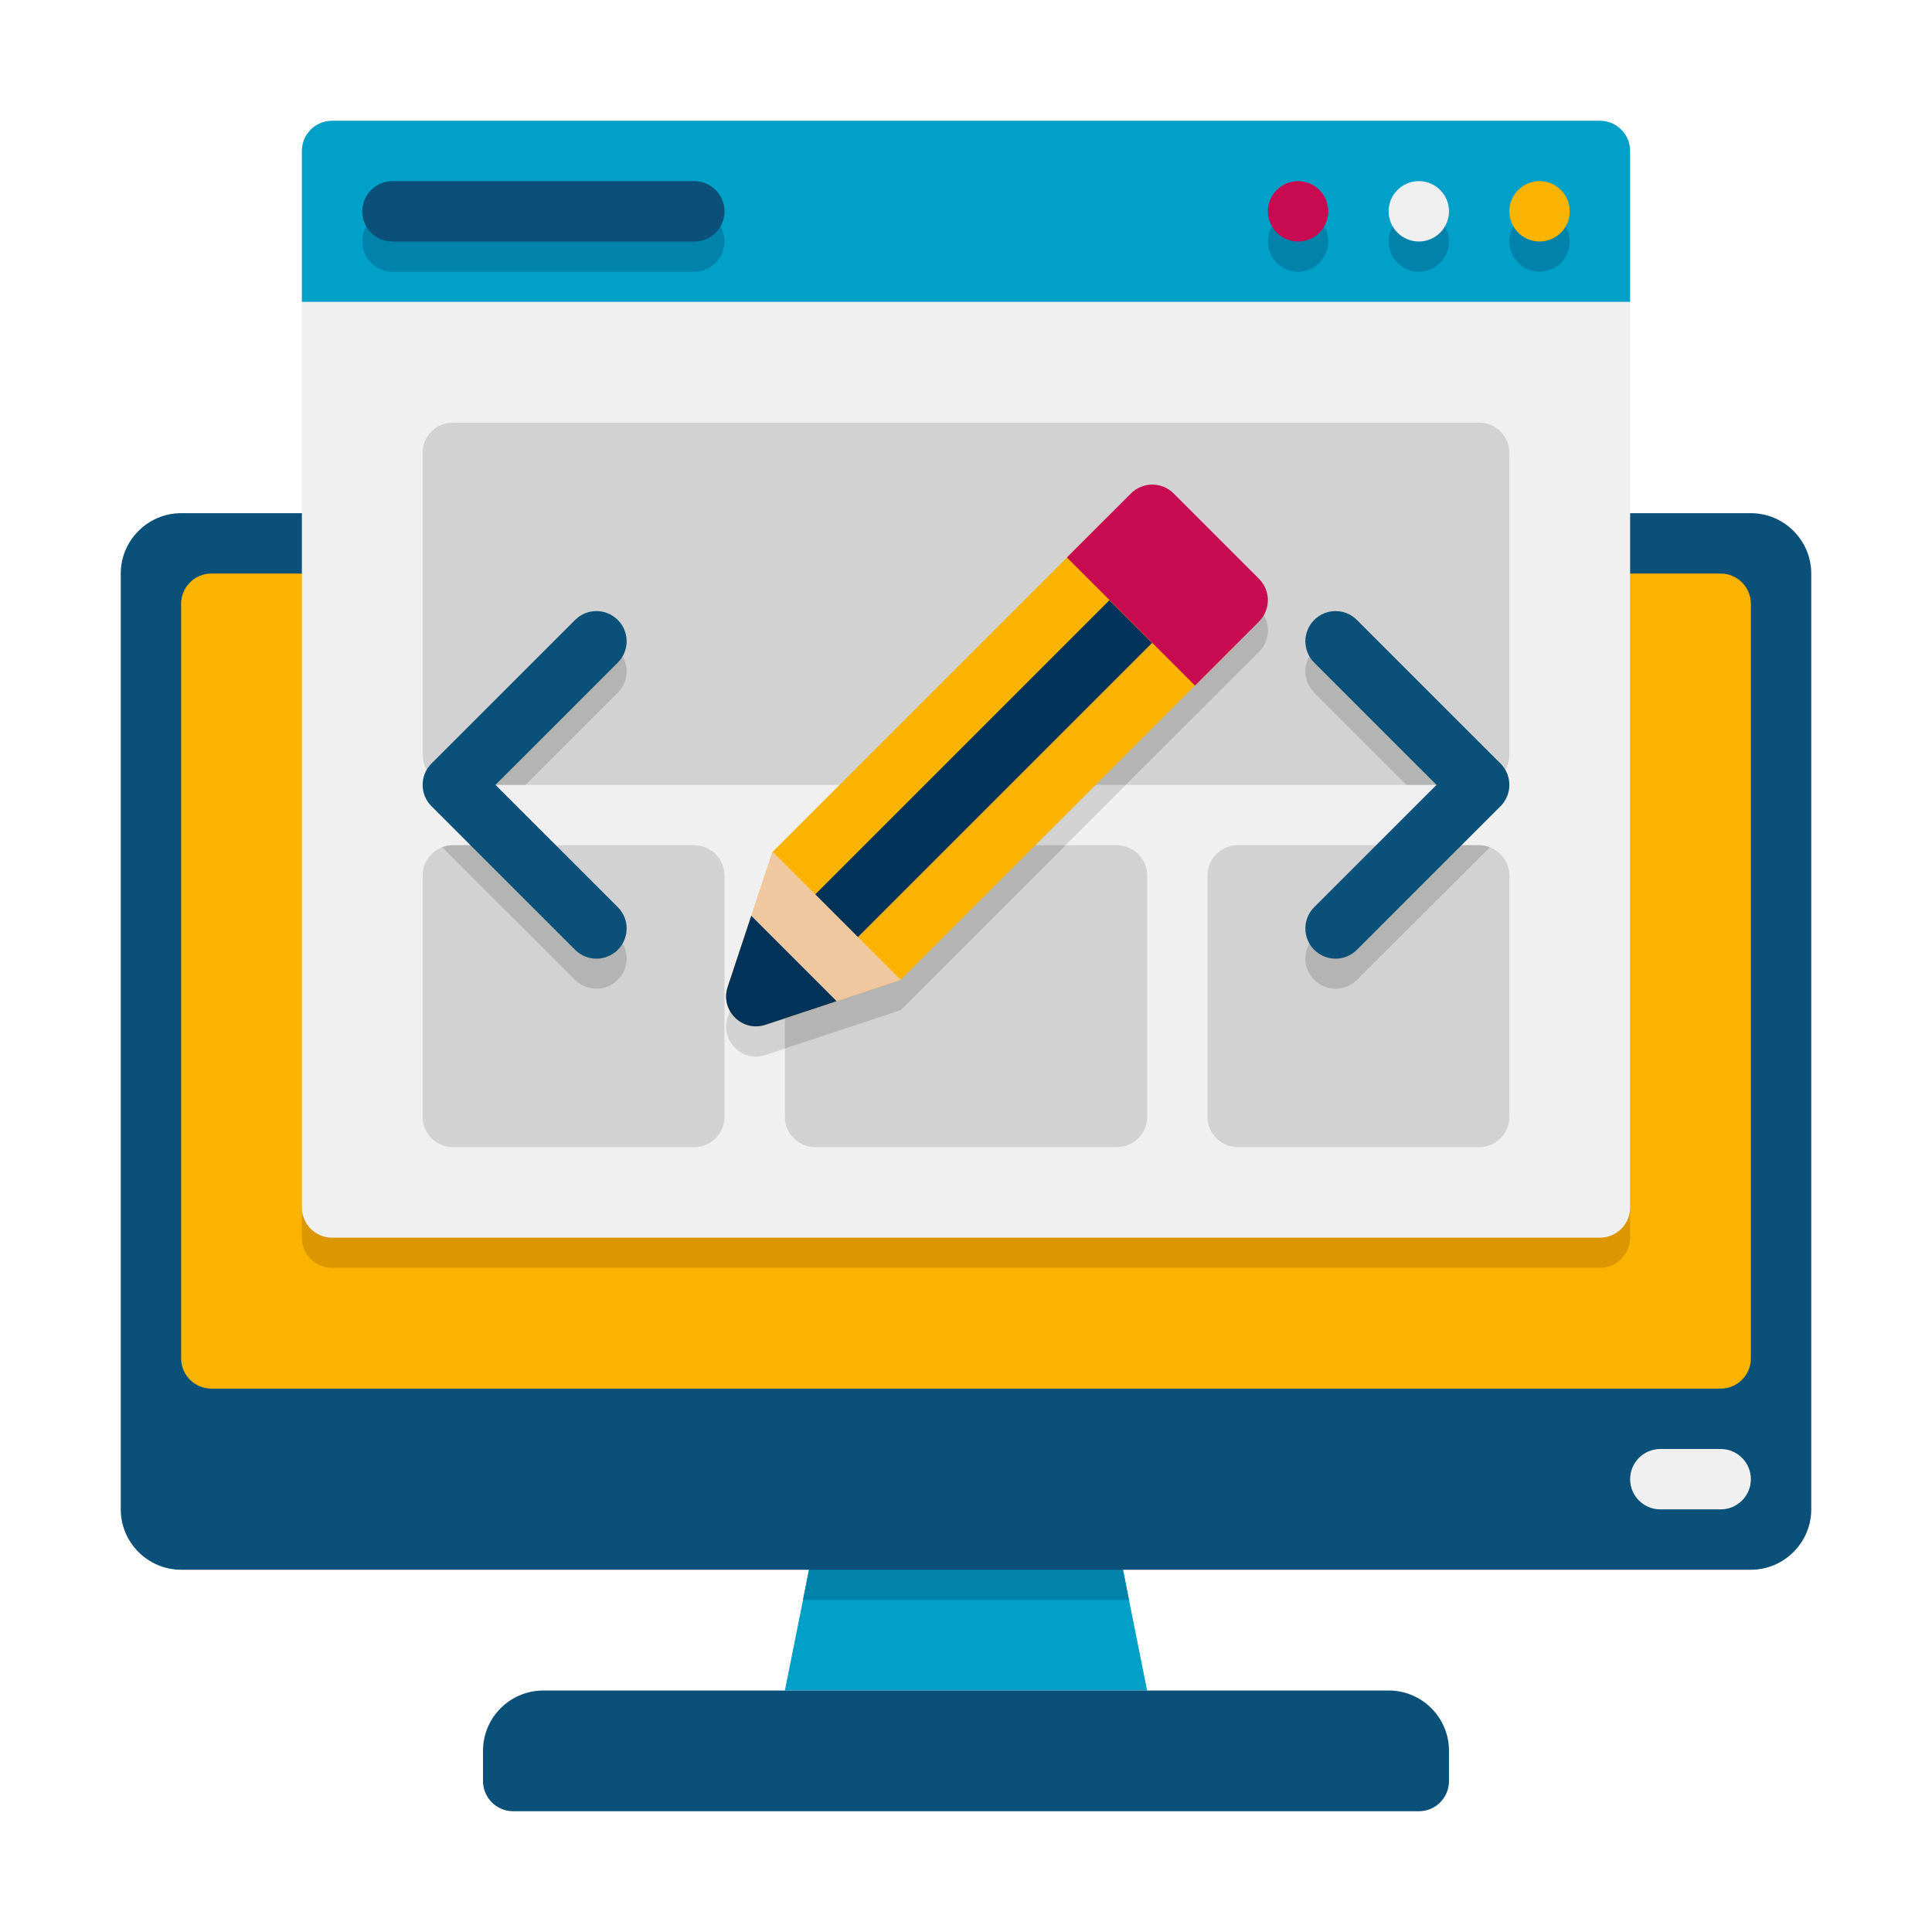
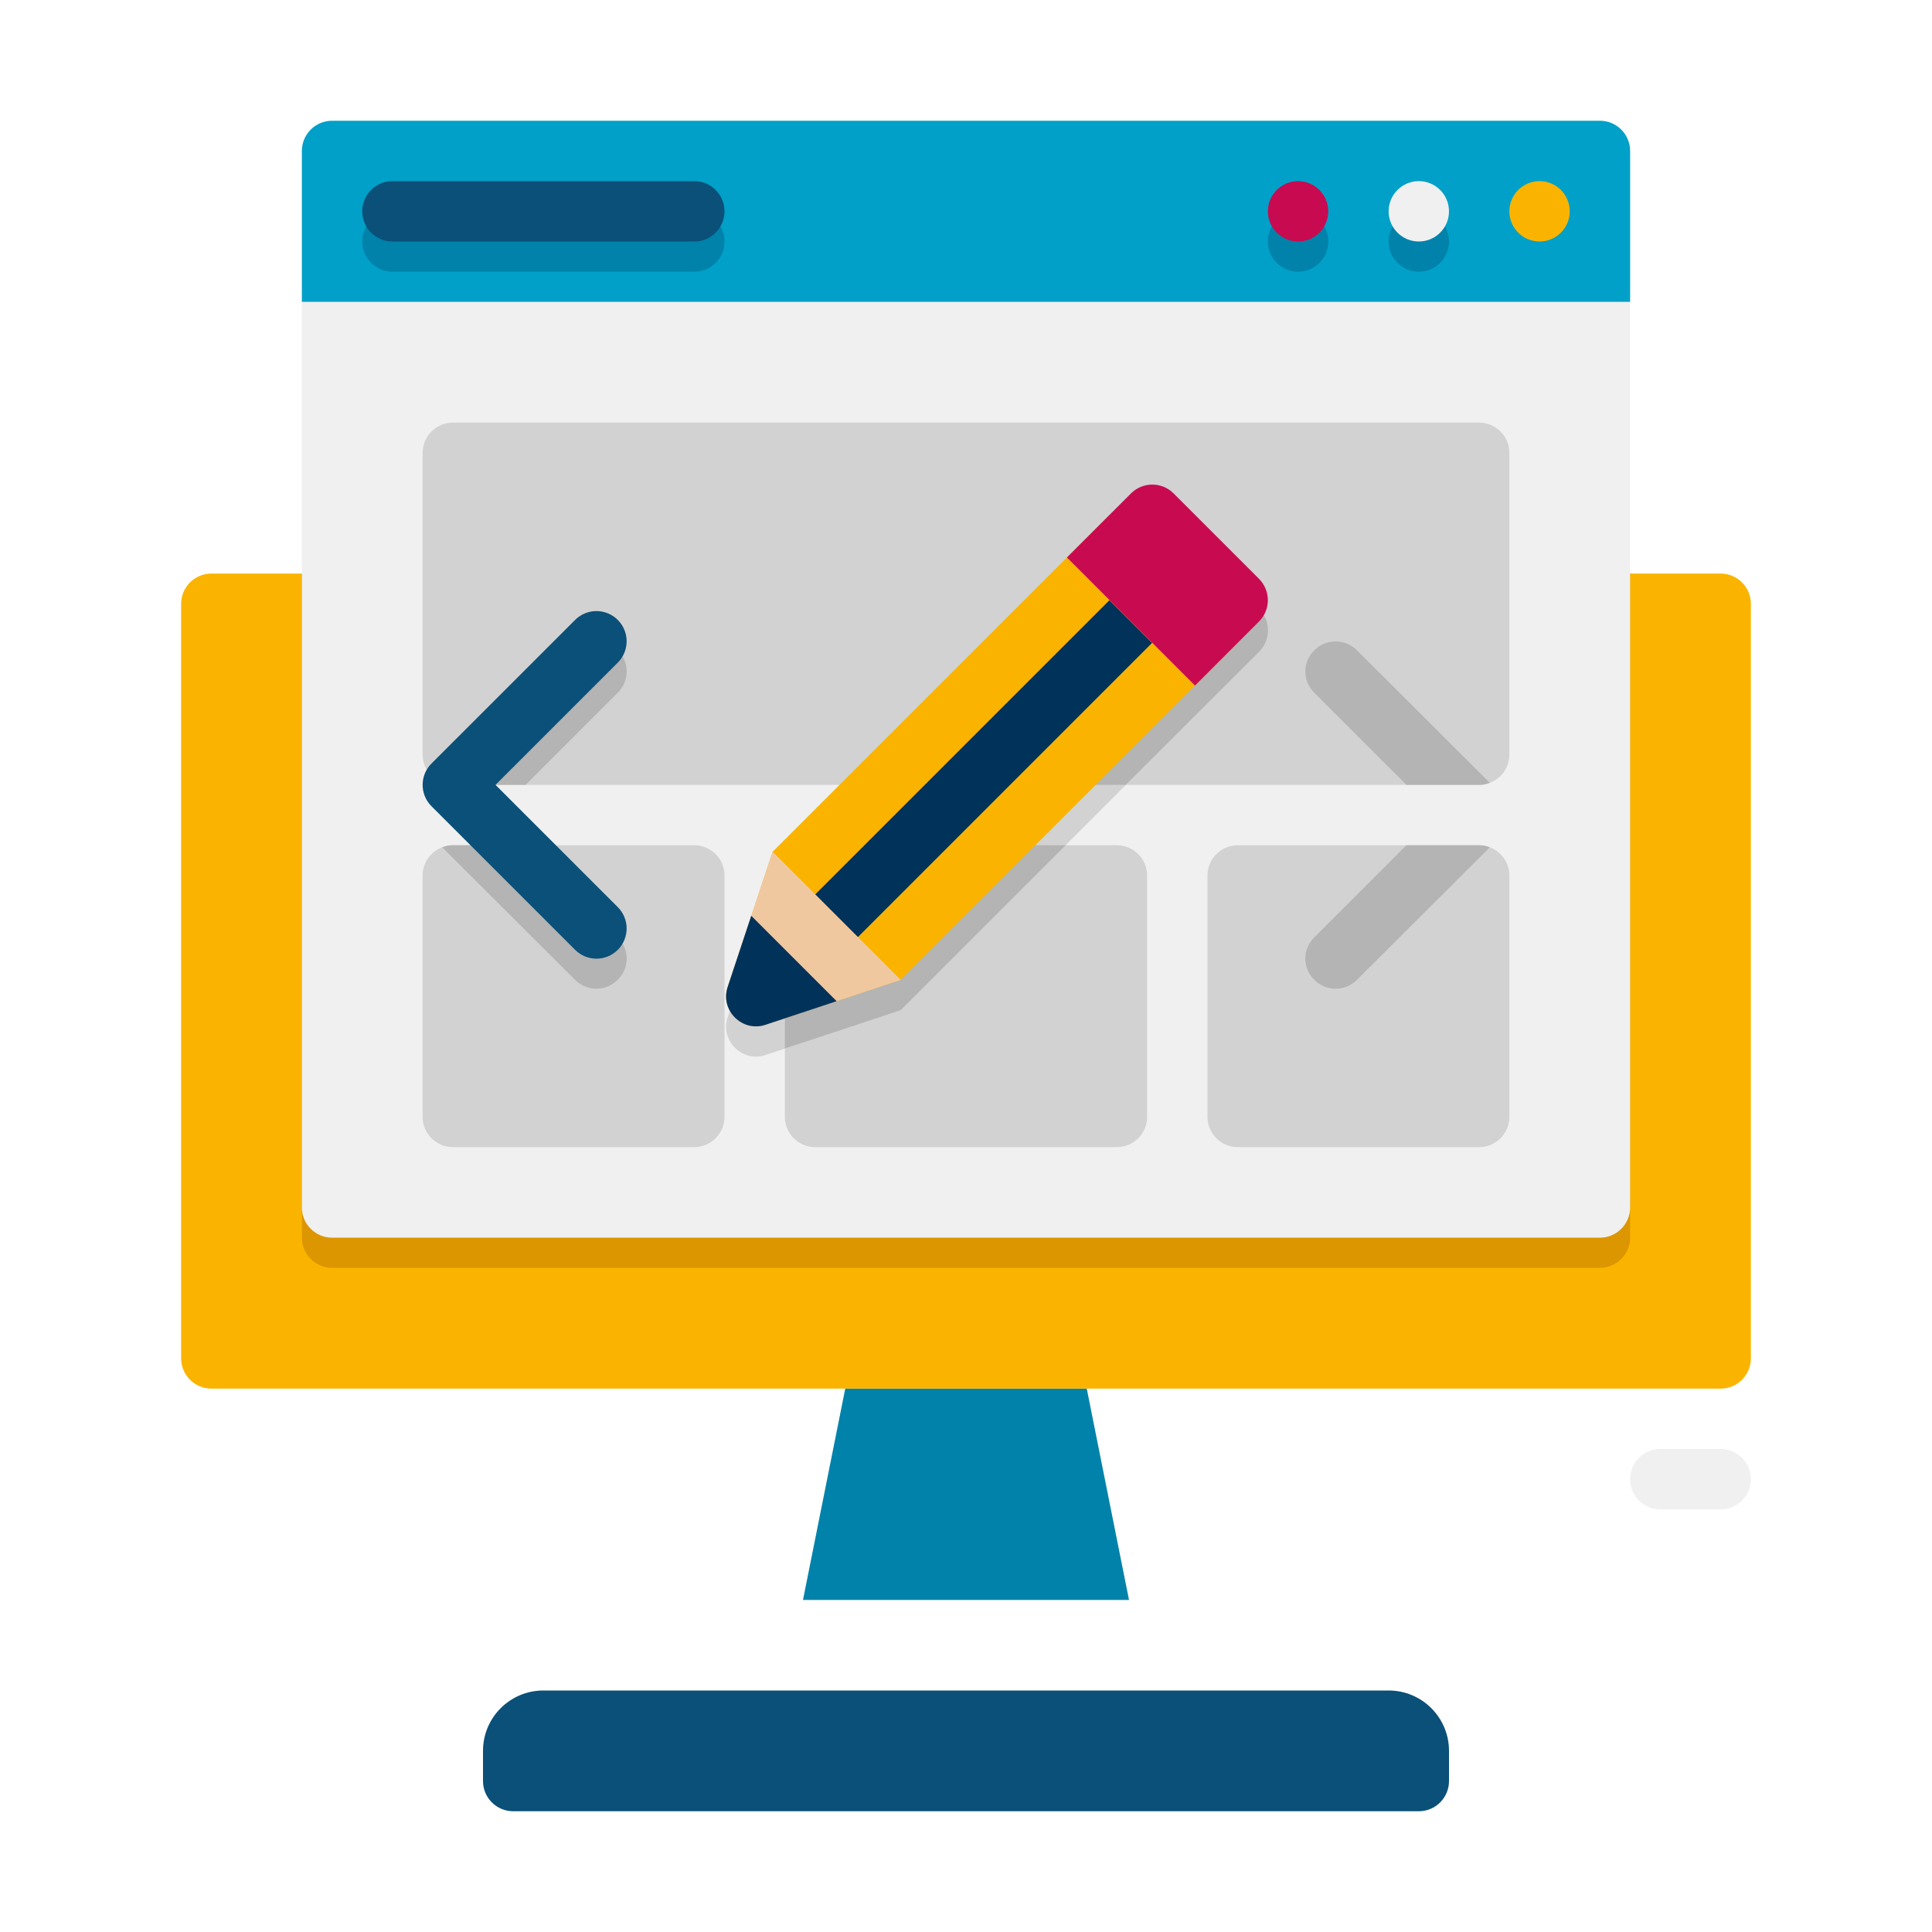
<svg xmlns="http://www.w3.org/2000/svg" height="512" viewBox="0 0 64 64" width="512">
  <g id="Icons">
    <g>
      <g>
-         <path d="m38 56h-12c.747-3.733.314-1.571 2-10h8c1.521 7.605 1.198 5.99 2 10z" fill="#00a0c8" />
-       </g>
+         </g>
    </g>
    <g>
      <g>
        <path d="m37.4 53h-10.8l1.4-7h8z" fill="#0082aa" />
      </g>
    </g>
    <g>
      <g>
        <path d="m47 60h-30c-.552 0-1-.448-1-1v-1c0-1.105.895-2 2-2h28c1.105 0 2 .895 2 2v1c0 .552-.448 1-1 1z" fill="#0a5078" />
      </g>
    </g>
    <g>
      <g>
-         <path d="m60 19v31c0 1.1-.9 2-2 2h-52c-1.1 0-2-.9-2-2v-31c0-1.1.9-2 2-2h52c1.1 0 2 .9 2 2z" fill="#0a5078" />
-       </g>
+         </g>
    </g>
    <g>
      <g>
        <path d="m58 20v25c0 .55-.45 1-1 1h-50c-.55 0-1-.45-1-1v-25c0-.55.45-1 1-1h50c.55 0 1 .45 1 1z" fill="#fab400" />
      </g>
    </g>
    <g>
      <g>
        <path d="m55 50h2c.552 0 1-.448 1-1s-.448-1-1-1h-2c-.552 0-1 .448-1 1s.448 1 1 1z" fill="#f0f0f0" />
      </g>
    </g>
    <g>
      <g>
        <path d="m10 19v22c0 .55.45 1 1 1h42c.55 0 1-.45 1-1v-22c-.001 0-44 0-44 0z" fill="#dc9600" />
      </g>
    </g>
    <g>
      <g>
        <path d="m54 10v30c0 .55-.45 1-1 1h-42c-.55 0-1-.45-1-1v-30z" fill="#f0f0f0" />
      </g>
    </g>
    <g>
      <g>
        <path d="m41.707 20.175-2.828-2.828c-.391-.391-1.024-.391-1.414 0-1.985 1.985-7.288 7.288-11.871 11.871-1.762 5.302.273-.837-1.485 4.469-.269.778.481 1.527 1.259 1.259 5.125-1.698-.532.177 4.469-1.485 6.663-6.663 4.958-4.958 11.871-11.871.39-.392.39-1.025-.001-1.415z" fill="#d2d2d2" />
      </g>
    </g>
    <g>
      <g>
        <path d="m54 10h-44v-5c0-.552.448-1 1-1h42c.552 0 1 .448 1 1z" fill="#00a0c8" />
      </g>
    </g>
    <g>
      <g>
-         <path d="m51 9c.552 0 1-.448 1-1s-.448-1-1-1-1 .448-1 1 .448 1 1 1z" fill="#0082aa" />
-       </g>
+         </g>
    </g>
    <g>
      <g>
        <path d="m47 9c.552 0 1-.448 1-1s-.448-1-1-1-1 .448-1 1 .448 1 1 1z" fill="#0082aa" />
      </g>
    </g>
    <g>
      <g>
        <path d="m43 9c.552 0 1-.448 1-1s-.448-1-1-1-1 .448-1 1 .448 1 1 1z" fill="#0082aa" />
      </g>
    </g>
    <g>
      <g>
        <path d="m23 9h-10c-.552 0-1-.448-1-1s.448-1 1-1h10c.552 0 1 .448 1 1s-.448 1-1 1z" fill="#0082aa" />
      </g>
    </g>
    <g>
      <g>
        <path d="m51 8c.552 0 1-.448 1-1s-.448-1-1-1-1 .448-1 1 .448 1 1 1z" fill="#fab400" />
      </g>
    </g>
    <g>
      <g>
        <path d="m47 8c.552 0 1-.448 1-1s-.448-1-1-1-1 .448-1 1 .448 1 1 1z" fill="#f0f0f0" />
      </g>
    </g>
    <g>
      <g>
        <path d="m43 8c.552 0 1-.448 1-1s-.448-1-1-1-1 .448-1 1 .448 1 1 1z" fill="#c80a50" />
      </g>
    </g>
    <g>
      <g>
        <path d="m23 8h-10c-.552 0-1-.448-1-1s.448-1 1-1h10c.552 0 1 .448 1 1s-.448 1-1 1z" fill="#0a5078" />
      </g>
    </g>
    <g>
      <g>
        <path d="m50 15v10c0 .576-.481 1-1 1h-34c-.519 0-1-.424-1-1v-10c0-.55.45-1 1-1h34c.55 0 1 .45 1 1z" fill="#d2d2d2" />
      </g>
    </g>
    <g>
      <g>
        <g>
          <g>
            <path d="m49.35 25.93c-.11.05-.23.07-.35.07h-2.41l-3.05-3.05c-.4-.39-.4-1.02 0-1.41.39-.39 1.02-.39 1.41 0z" fill="#b4b4b4" />
          </g>
        </g>
      </g>
      <g>
        <g>
          <g>
            <path d="m20.46 22.95-3.05 3.05h-2.41c-.12 0-.24-.02-.35-.07l4.4-4.39c.39-.39 1.02-.39 1.41 0 .4.39.4 1.02 0 1.41z" fill="#b4b4b4" />
          </g>
        </g>
      </g>
    </g>
    <g>
      <g>
        <path d="m24.84 31.47c.01-.02.01-.04.02-.06v.03z" fill="#d2d2d2" />
      </g>
    </g>
    <g>
      <g>
        <path d="m27.63 34.19h.04c-.01 0-.02 0-.04.01z" fill="#d2d2d2" />
      </g>
    </g>
    <g>
      <g>
        <path d="m27.67 34.18h.03c-.01 0-.02 0-.03.01z" fill="#d2d2d2" />
      </g>
    </g>
    <g>
      <g>
        <path d="m41.71 21.59c-2.12 2.11-3.43 3.43-4.42 4.41h-8.49c3.63-3.62 7.13-7.12 8.66-8.65.39-.39 1.03-.39 1.42 0l2.83 2.82c.39.4.39 1.03 0 1.42z" fill="#b4b4b4" />
      </g>
    </g>
    <g>
      <g>
        <path d="m24 29v8c0 .55-.45 1-1 1h-8c-.55 0-1-.45-1-1v-8c0-.576.481-1 1-1h8c.55 0 1 .45 1 1z" fill="#d2d2d2" />
      </g>
    </g>
    <g>
      <g>
        <path d="m38 29v8c0 .55-.45 1-1 1h-10c-.55 0-1-.45-1-1v-8c0-.59.48-1 1-1h10c.55 0 1 .45 1 1z" fill="#d2d2d2" />
      </g>
    </g>
    <g>
      <g>
        <path d="m35.3 28-5.46 5.46c-1.21.4-2.78.93-3.84 1.27v-5.73c0-.59.48-1 1-1z" fill="#b4b4b4" />
      </g>
    </g>
    <g>
      <g>
        <path d="m24.86 31.41v.03l-.02.03c.01-.02.01-.04.02-.06z" fill="#d2d2d2" />
      </g>
    </g>
    <g>
      <g>
        <path d="m27.63 34.19h.04c-.01 0-.02 0-.04.01z" fill="#d2d2d2" />
      </g>
    </g>
    <g>
      <g>
        <path d="m27.67 34.19v-.01h.03c-.01 0-.02 0-.03.01z" fill="#d2d2d2" />
      </g>
    </g>
    <g>
      <g>
        <path d="m50 29v8c0 .55-.45 1-1 1h-8c-.55 0-1-.45-1-1v-8c0-.55.45-1 1-1h8c.519 0 1 .424 1 1z" fill="#d2d2d2" />
      </g>
    </g>
    <g>
      <g>
        <g>
          <g>
            <path d="m49.35 28.07-4.4 4.39c-.39.39-1.02.39-1.41 0-.4-.39-.4-1.02 0-1.41l3.05-3.05h2.41c.12 0 .24.02.35.07z" fill="#b4b4b4" />
          </g>
        </g>
      </g>
      <g>
        <g>
          <g>
            <path d="m20.46 32.46c-.39.39-1.02.39-1.41 0l-4.4-4.39c.11-.05.23-.07.35-.07h2.41l3.05 3.05c.4.39.4 1.02 0 1.41z" fill="#b4b4b4" />
          </g>
        </g>
      </g>
    </g>
    <g>
      <g>
        <g>
          <path d="m41 21.296-11.163 11.163-4.469 1.485c-.778.269-1.527-.481-1.259-1.259l1.485-4.469 11.163-11.163z" fill="#fab400" />
        </g>
      </g>
      <g>
        <g>
          <path d="m25.696 24.463h13.788v2h-13.788z" fill="#00325a" transform="matrix(.707 -.707 .707 .707 -8.46 30.503)" />
        </g>
      </g>
      <g>
        <g>
          <path d="m29.837 32.459-4.469 1.485c-.778.269-1.527-.481-1.259-1.259l1.485-4.469z" fill="#f0c8a0" />
        </g>
      </g>
      <g>
        <g>
          <path d="m39.586 22.71-4.243-4.243 2.121-2.121c.391-.391 1.024-.391 1.414 0l2.828 2.828c.391.391.391 1.024 0 1.414z" fill="#c80a50" />
        </g>
      </g>
      <g>
        <g>
          <path d="m27.715 33.166-2.348.778c-.778.269-1.527-.481-1.259-1.259l.778-2.348z" fill="#00325a" />
        </g>
      </g>
    </g>
    <g>
      <g>
        <g>
          <g>
-             <path d="m43.535 31.464c-.391-.391-.391-1.023 0-1.414l4.051-4.05-4.051-4.05c-.391-.391-.391-1.023 0-1.414s1.023-.391 1.414 0l4.758 4.757c.39.39.39 1.024 0 1.414l-4.758 4.757c-.39.391-1.023.391-1.414 0z" fill="#0a5078" />
-           </g>
+             </g>
        </g>
      </g>
      <g>
        <g>
          <g>
            <path d="m20.465 20.536c.391.391.391 1.023 0 1.414l-4.051 4.05 4.051 4.05c.391.391.391 1.023 0 1.414s-1.023.391-1.414 0l-4.758-4.757c-.39-.39-.39-1.024 0-1.414l4.758-4.757c.39-.391 1.023-.391 1.414 0z" fill="#0a5078" />
          </g>
        </g>
      </g>
    </g>
  </g>
</svg>